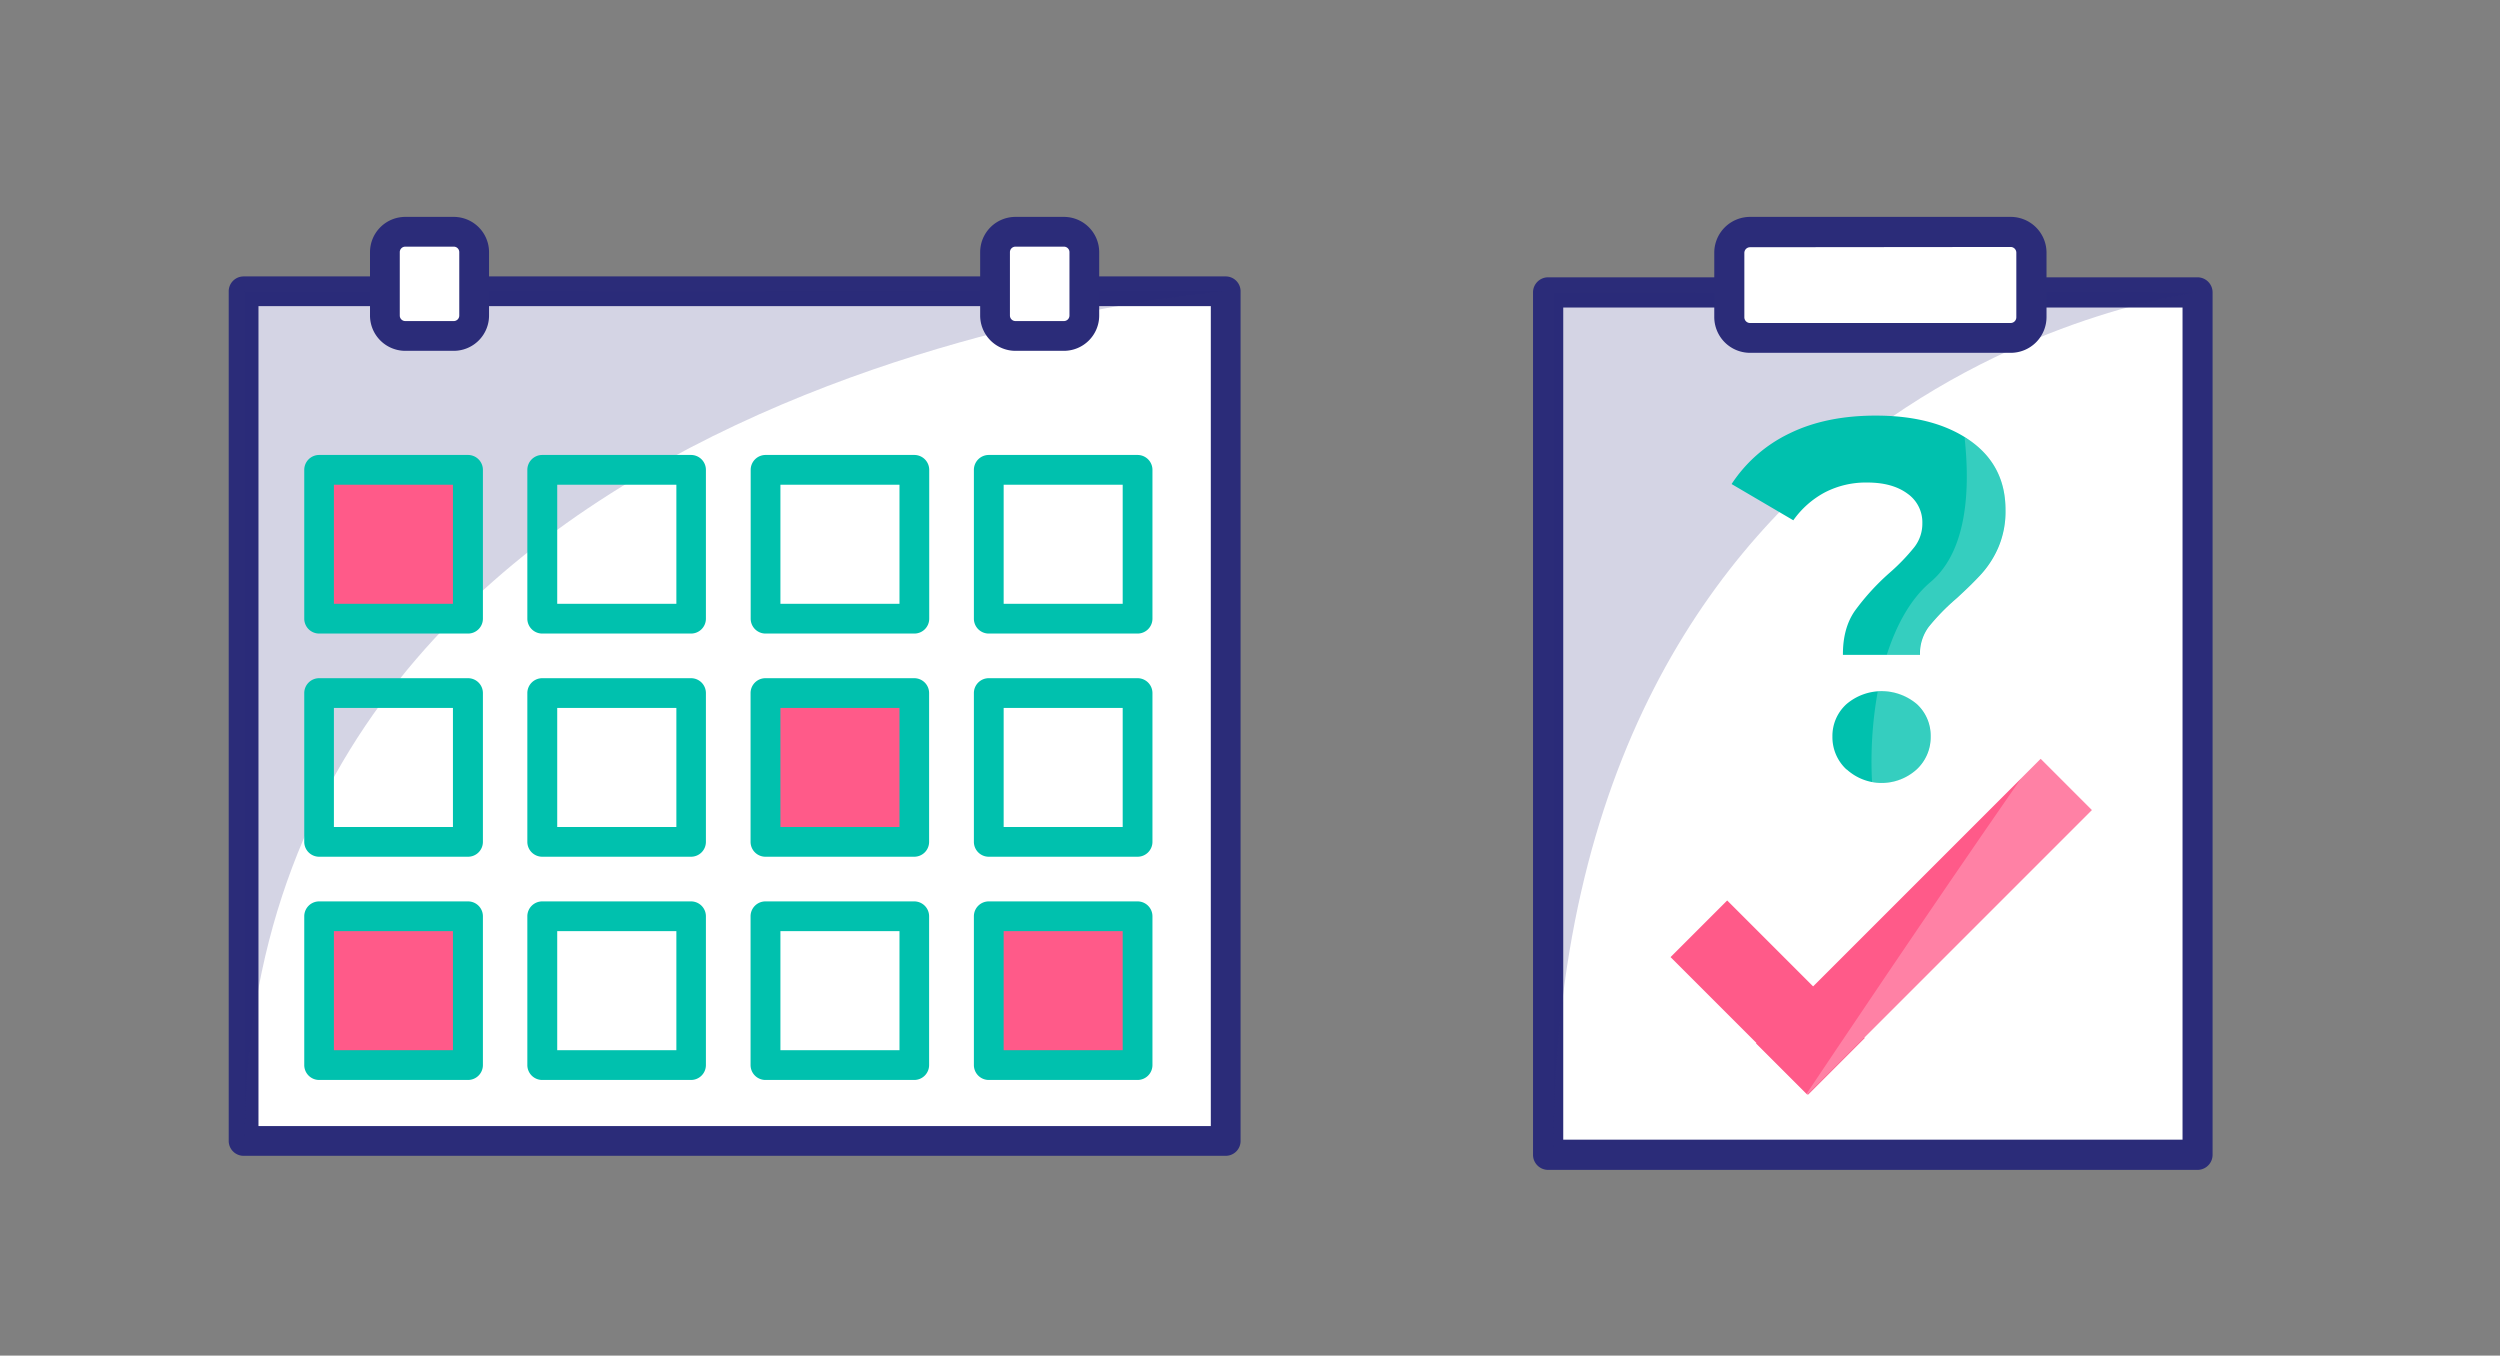
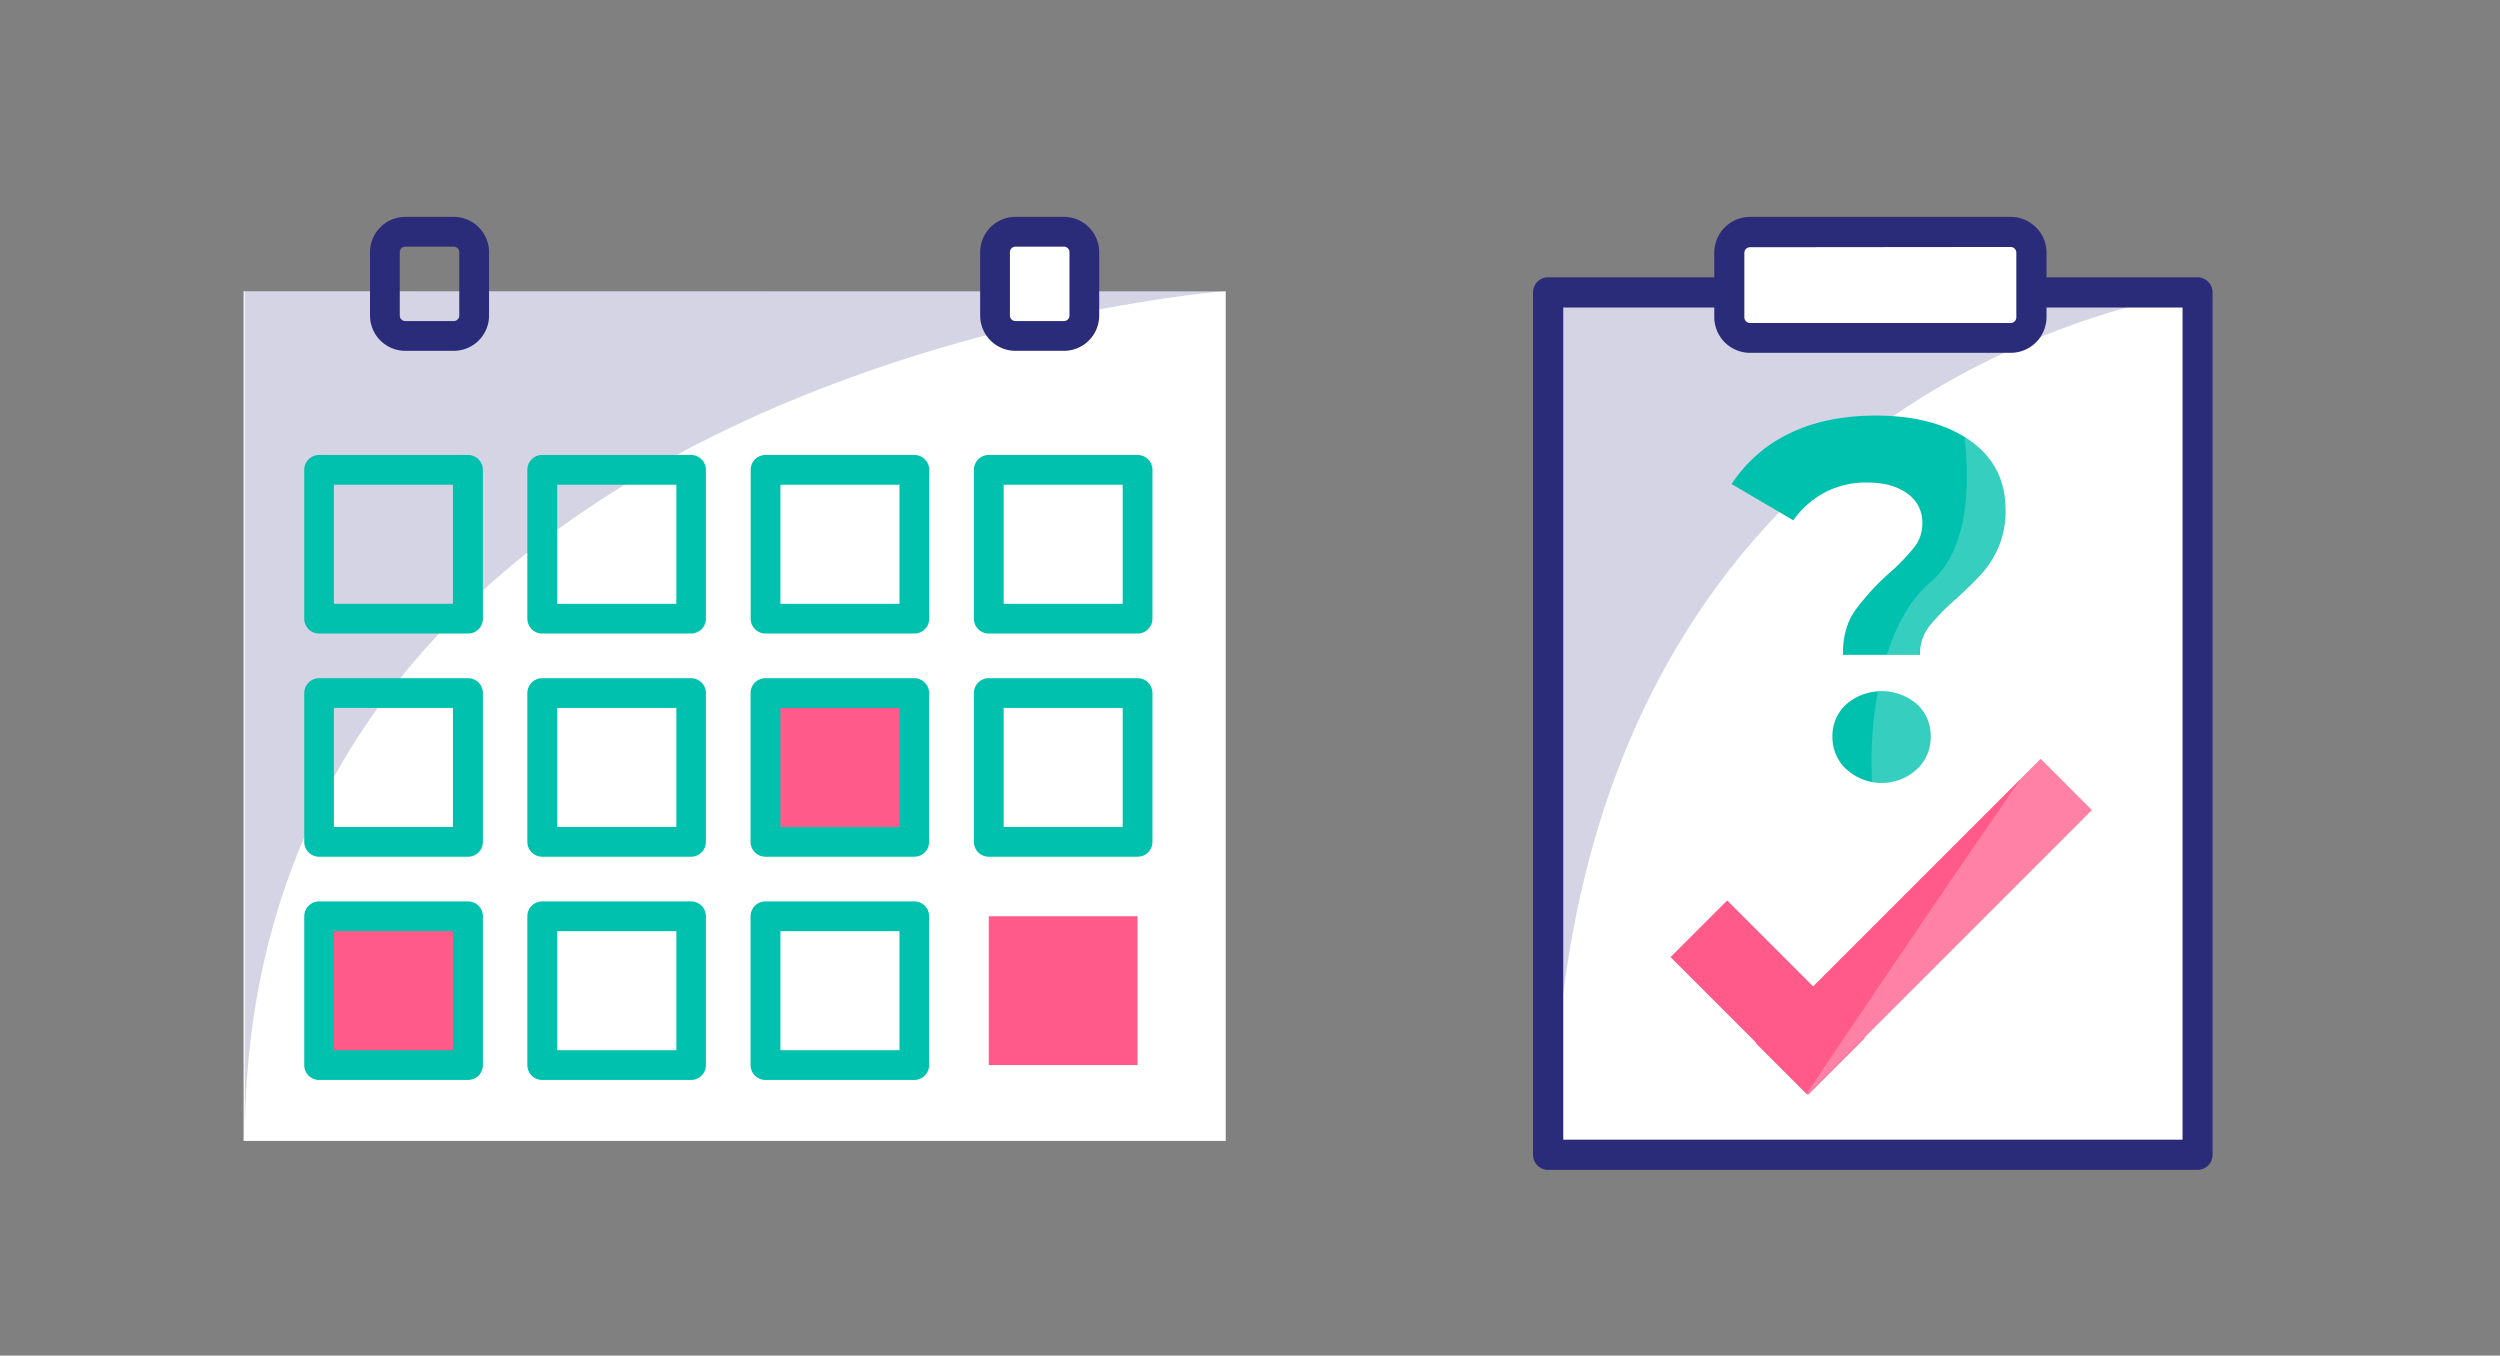
<svg xmlns="http://www.w3.org/2000/svg" viewBox="0 0 876 475">
  <rect x="0" y="0" width="876" height="475" fill="#808080" stroke="none" />
  <defs>
    <style>.cls-1{fill:#fff}.cls-2,.cls-3{fill:#2b2c79}.cls-3{opacity:.2}.cls-4{fill:#ff5a89}.cls-5{fill:#00c1ae}</style>
  </defs>
  <g id="Calque_1" data-name="Calque 1">
    <path class="cls-1" d="M85.36 102.07h344.13v297.71H85.36z" />
-     <path class="cls-2" d="M429.48 405H85.36a5.22 5.22 0 0 1-5.22-5.21V102.07a5.22 5.22 0 0 1 5.22-5.21h344.12a5.21 5.21 0 0 1 5.22 5.21v297.72a5.21 5.21 0 0 1-5.22 5.21ZM90.57 394.57h333.7V107.28H90.57Z" />
    <path class="cls-3" d="M85.76 399.79V102.07l344.12-.13S85.76 128 85.76 399.79Z" />
-     <rect class="cls-1" x="134.89" y="81.22" width="31.28" height="36.5" rx="1.37" />
    <path class="cls-2" d="M159 122.93h-17a12.37 12.37 0 0 1-12.35-12.36V88.36A12.37 12.37 0 0 1 142 76h17a12.37 12.37 0 0 1 12.36 12.36v22.21A12.37 12.37 0 0 1 159 122.93Zm-17-36.5a1.92 1.92 0 0 0-1.92 1.93v22.21a1.93 1.93 0 0 0 1.92 1.93h17a1.93 1.93 0 0 0 1.93-1.93V88.36a1.92 1.92 0 0 0-1.93-1.93Z" />
    <rect class="cls-1" x="348.67" y="81.22" width="31.28" height="36.5" rx="1.37" />
    <path class="cls-2" d="M372.81 122.93h-17a12.38 12.38 0 0 1-12.36-12.36V88.36A12.37 12.37 0 0 1 355.81 76h17a12.37 12.37 0 0 1 12.35 12.36v22.21a12.37 12.37 0 0 1-12.35 12.36Zm-17-36.5a1.93 1.93 0 0 0-1.93 1.93v22.21a1.94 1.94 0 0 0 1.93 1.93h17a1.94 1.94 0 0 0 1.93-1.93V88.36a1.93 1.93 0 0 0-1.93-1.93Z" />
-     <path class="cls-4" d="M111.83 164.64h52.14v52.14h-52.14z" />
    <path class="cls-5" d="M164 222h-52.17a5.22 5.22 0 0 1-5.22-5.21v-52.15a5.22 5.22 0 0 1 5.22-5.22H164a5.22 5.22 0 0 1 5.21 5.22v52.14A5.21 5.21 0 0 1 164 222Zm-47-10.43h41.71v-41.72H117ZM242.18 222H190a5.22 5.22 0 0 1-5.22-5.21v-52.15a5.22 5.22 0 0 1 5.22-5.22h52.14a5.22 5.22 0 0 1 5.21 5.22v52.14a5.21 5.21 0 0 1-5.17 5.22Zm-46.93-10.42H237v-41.73h-41.75ZM320.39 222h-52.14a5.21 5.21 0 0 1-5.21-5.21v-52.15a5.22 5.22 0 0 1 5.21-5.22h52.14a5.22 5.22 0 0 1 5.21 5.22v52.14a5.21 5.21 0 0 1-5.21 5.22Zm-46.93-10.42h41.72v-41.73h-41.72ZM398.6 222h-52.14a5.21 5.21 0 0 1-5.21-5.21v-52.15a5.22 5.22 0 0 1 5.21-5.22h52.14a5.22 5.22 0 0 1 5.22 5.22v52.14a5.22 5.22 0 0 1-5.22 5.22Zm-46.92-10.42h41.71v-41.73h-41.71ZM164 300.2h-52.17a5.22 5.22 0 0 1-5.22-5.21v-52.14a5.22 5.22 0 0 1 5.22-5.21H164a5.21 5.21 0 0 1 5.21 5.21V295a5.21 5.21 0 0 1-5.21 5.2Zm-47-10.42h41.71v-41.72H117ZM242.18 300.2H190a5.22 5.22 0 0 1-5.22-5.21v-52.14a5.22 5.22 0 0 1 5.22-5.21h52.14a5.21 5.21 0 0 1 5.21 5.21V295a5.21 5.21 0 0 1-5.17 5.2Zm-46.93-10.42H237v-41.72h-41.75Z" />
    <path class="cls-4" d="M268.25 242.85h52.14v52.14h-52.14z" />
    <path class="cls-5" d="M320.39 300.2h-52.14A5.21 5.21 0 0 1 263 295v-52.15a5.21 5.21 0 0 1 5.21-5.21h52.14a5.21 5.21 0 0 1 5.21 5.21V295a5.21 5.21 0 0 1-5.17 5.2Zm-46.93-10.42h41.72v-41.72h-41.72ZM398.6 300.2h-52.14a5.21 5.21 0 0 1-5.21-5.21v-52.14a5.21 5.21 0 0 1 5.21-5.21h52.14a5.22 5.22 0 0 1 5.22 5.21V295a5.22 5.22 0 0 1-5.22 5.2Zm-46.92-10.42h41.71v-41.72h-41.71Z" />
    <path class="cls-4" d="M111.83 321.06h52.14v52.14h-52.14z" />
    <path class="cls-5" d="M164 378.42h-52.17a5.22 5.22 0 0 1-5.22-5.22v-52.14a5.22 5.22 0 0 1 5.22-5.21H164a5.21 5.21 0 0 1 5.21 5.21v52.14a5.22 5.22 0 0 1-5.21 5.22ZM117 368h41.71v-41.73H117ZM242.18 378.42H190a5.22 5.22 0 0 1-5.22-5.22v-52.14a5.22 5.22 0 0 1 5.22-5.21h52.14a5.21 5.21 0 0 1 5.21 5.21v52.14a5.22 5.22 0 0 1-5.17 5.22ZM195.25 368H237v-41.73h-41.75ZM320.39 378.42h-52.14a5.22 5.22 0 0 1-5.25-5.22v-52.14a5.21 5.21 0 0 1 5.21-5.21h52.14a5.21 5.21 0 0 1 5.21 5.21v52.14a5.22 5.22 0 0 1-5.17 5.22ZM273.46 368h41.72v-41.73h-41.72Z" />
    <path class="cls-4" d="M346.46 321.06h52.14v52.14h-52.14z" />
-     <path class="cls-5" d="M398.6 378.42h-52.14a5.22 5.22 0 0 1-5.21-5.22v-52.14a5.21 5.21 0 0 1 5.21-5.21h52.14a5.22 5.22 0 0 1 5.22 5.21v52.14a5.22 5.22 0 0 1-5.22 5.22ZM351.68 368h41.71v-41.73h-41.71Z" />
  </g>
  <g id="Layer_2" data-name="Layer 2">
    <path class="cls-1" d="M542.46 102.46h227.56v302.17H542.46z" />
    <path class="cls-2" d="M770 409.93H542.46a5.29 5.29 0 0 1-5.29-5.29V102.46a5.29 5.29 0 0 1 5.29-5.29H770a5.29 5.29 0 0 1 5.29 5.29v302.18a5.29 5.29 0 0 1-5.29 5.29Zm-222.24-10.58h217v-291.6h-217Z" />
    <path class="cls-3" d="M544.32 404.77V102.59l225.68-.13s-225.68 26.46-225.68 302.31Z" />
    <rect class="cls-1" x="605.97" y="81.29" width="105.84" height="37.05" rx="1.37" />
    <path class="cls-2" d="M704.57 123.63h-91.35a12.55 12.55 0 0 1-12.54-12.54V88.54A12.55 12.55 0 0 1 613.22 76h91.35a12.55 12.55 0 0 1 12.53 12.54v22.55a12.55 12.55 0 0 1-12.53 12.54Zm-91.35-37a2 2 0 0 0-2 2v22.55a2 2 0 0 0 2 2h91.35a2 2 0 0 0 1.95-2V88.54a2 2 0 0 0-1.95-2Z" />
    <path class="cls-4" transform="rotate(-45 619.385 349.542)" d="M605.35 315.46h28.06v68.16h-28.06z" />
    <path class="cls-4" transform="rotate(45 674.16 324.736)" d="M661.47 254.23h25.37v141.02h-25.37z" />
    <path d="M633.27 383.56 733 283.85l-18-17.94-6.76 6.76C675.46 319.85 641 371.35 633 383.28Z" style="opacity:.24;fill:#fff" />
    <path class="cls-5" d="M649.9 214.1a82.43 82.43 0 0 1 12.24-13.41 70.21 70.21 0 0 0 8.67-9 13.4 13.4 0 0 0 2.78-8.31 12.27 12.27 0 0 0-5.28-10.46q-5.26-3.84-14-3.84a31.22 31.22 0 0 0-14.93 3.48 31.93 31.93 0 0 0-11 9.75l-21.63-12.7A50.1 50.1 0 0 1 627 151.89q12.76-6.27 30.3-6.26 20.55 0 33 8.76t12.43 24.31a32 32 0 0 1-2.42 12.88 34 34 0 0 1-5.9 9.38q-3.48 3.84-9 8.85a75.21 75.21 0 0 0-9.65 9.92 15.69 15.69 0 0 0-3 9.74h-27q-.06-9.28 4.14-15.37Zm-2.9 55.51a15.4 15.4 0 0 1-4.92-11.53 15 15 0 0 1 4.92-11.35 19 19 0 0 1 24.67 0 15 15 0 0 1 4.83 11.35 15.4 15.4 0 0 1-4.92 11.53 18.19 18.19 0 0 1-24.49 0Z" />
    <g style="opacity:.21">
      <path class="cls-1" d="M671.53 269.61a15.4 15.4 0 0 0 4.92-11.53 15 15 0 0 0-4.83-11.35 17.25 17.25 0 0 0-12.34-4.56c-.45 0-.87.08-1.31.1a137.61 137.61 0 0 0-2 31.8 21 21 0 0 0 3.32.28 17 17 0 0 0 12.24-4.74ZM702.73 178.7q0-15.54-12.43-24.31c-.59-.42-1.3-.71-1.92-1.09 1.88 17.1 1.29 39.53-11.93 50.65-7.09 6-12 15.17-15.33 25.52h11.57a15.69 15.69 0 0 1 3-9.74 75.21 75.21 0 0 1 9.65-9.92q5.55-5 9-8.85a34 34 0 0 0 5.9-9.38 32 32 0 0 0 2.49-12.88Z" />
    </g>
  </g>
</svg>